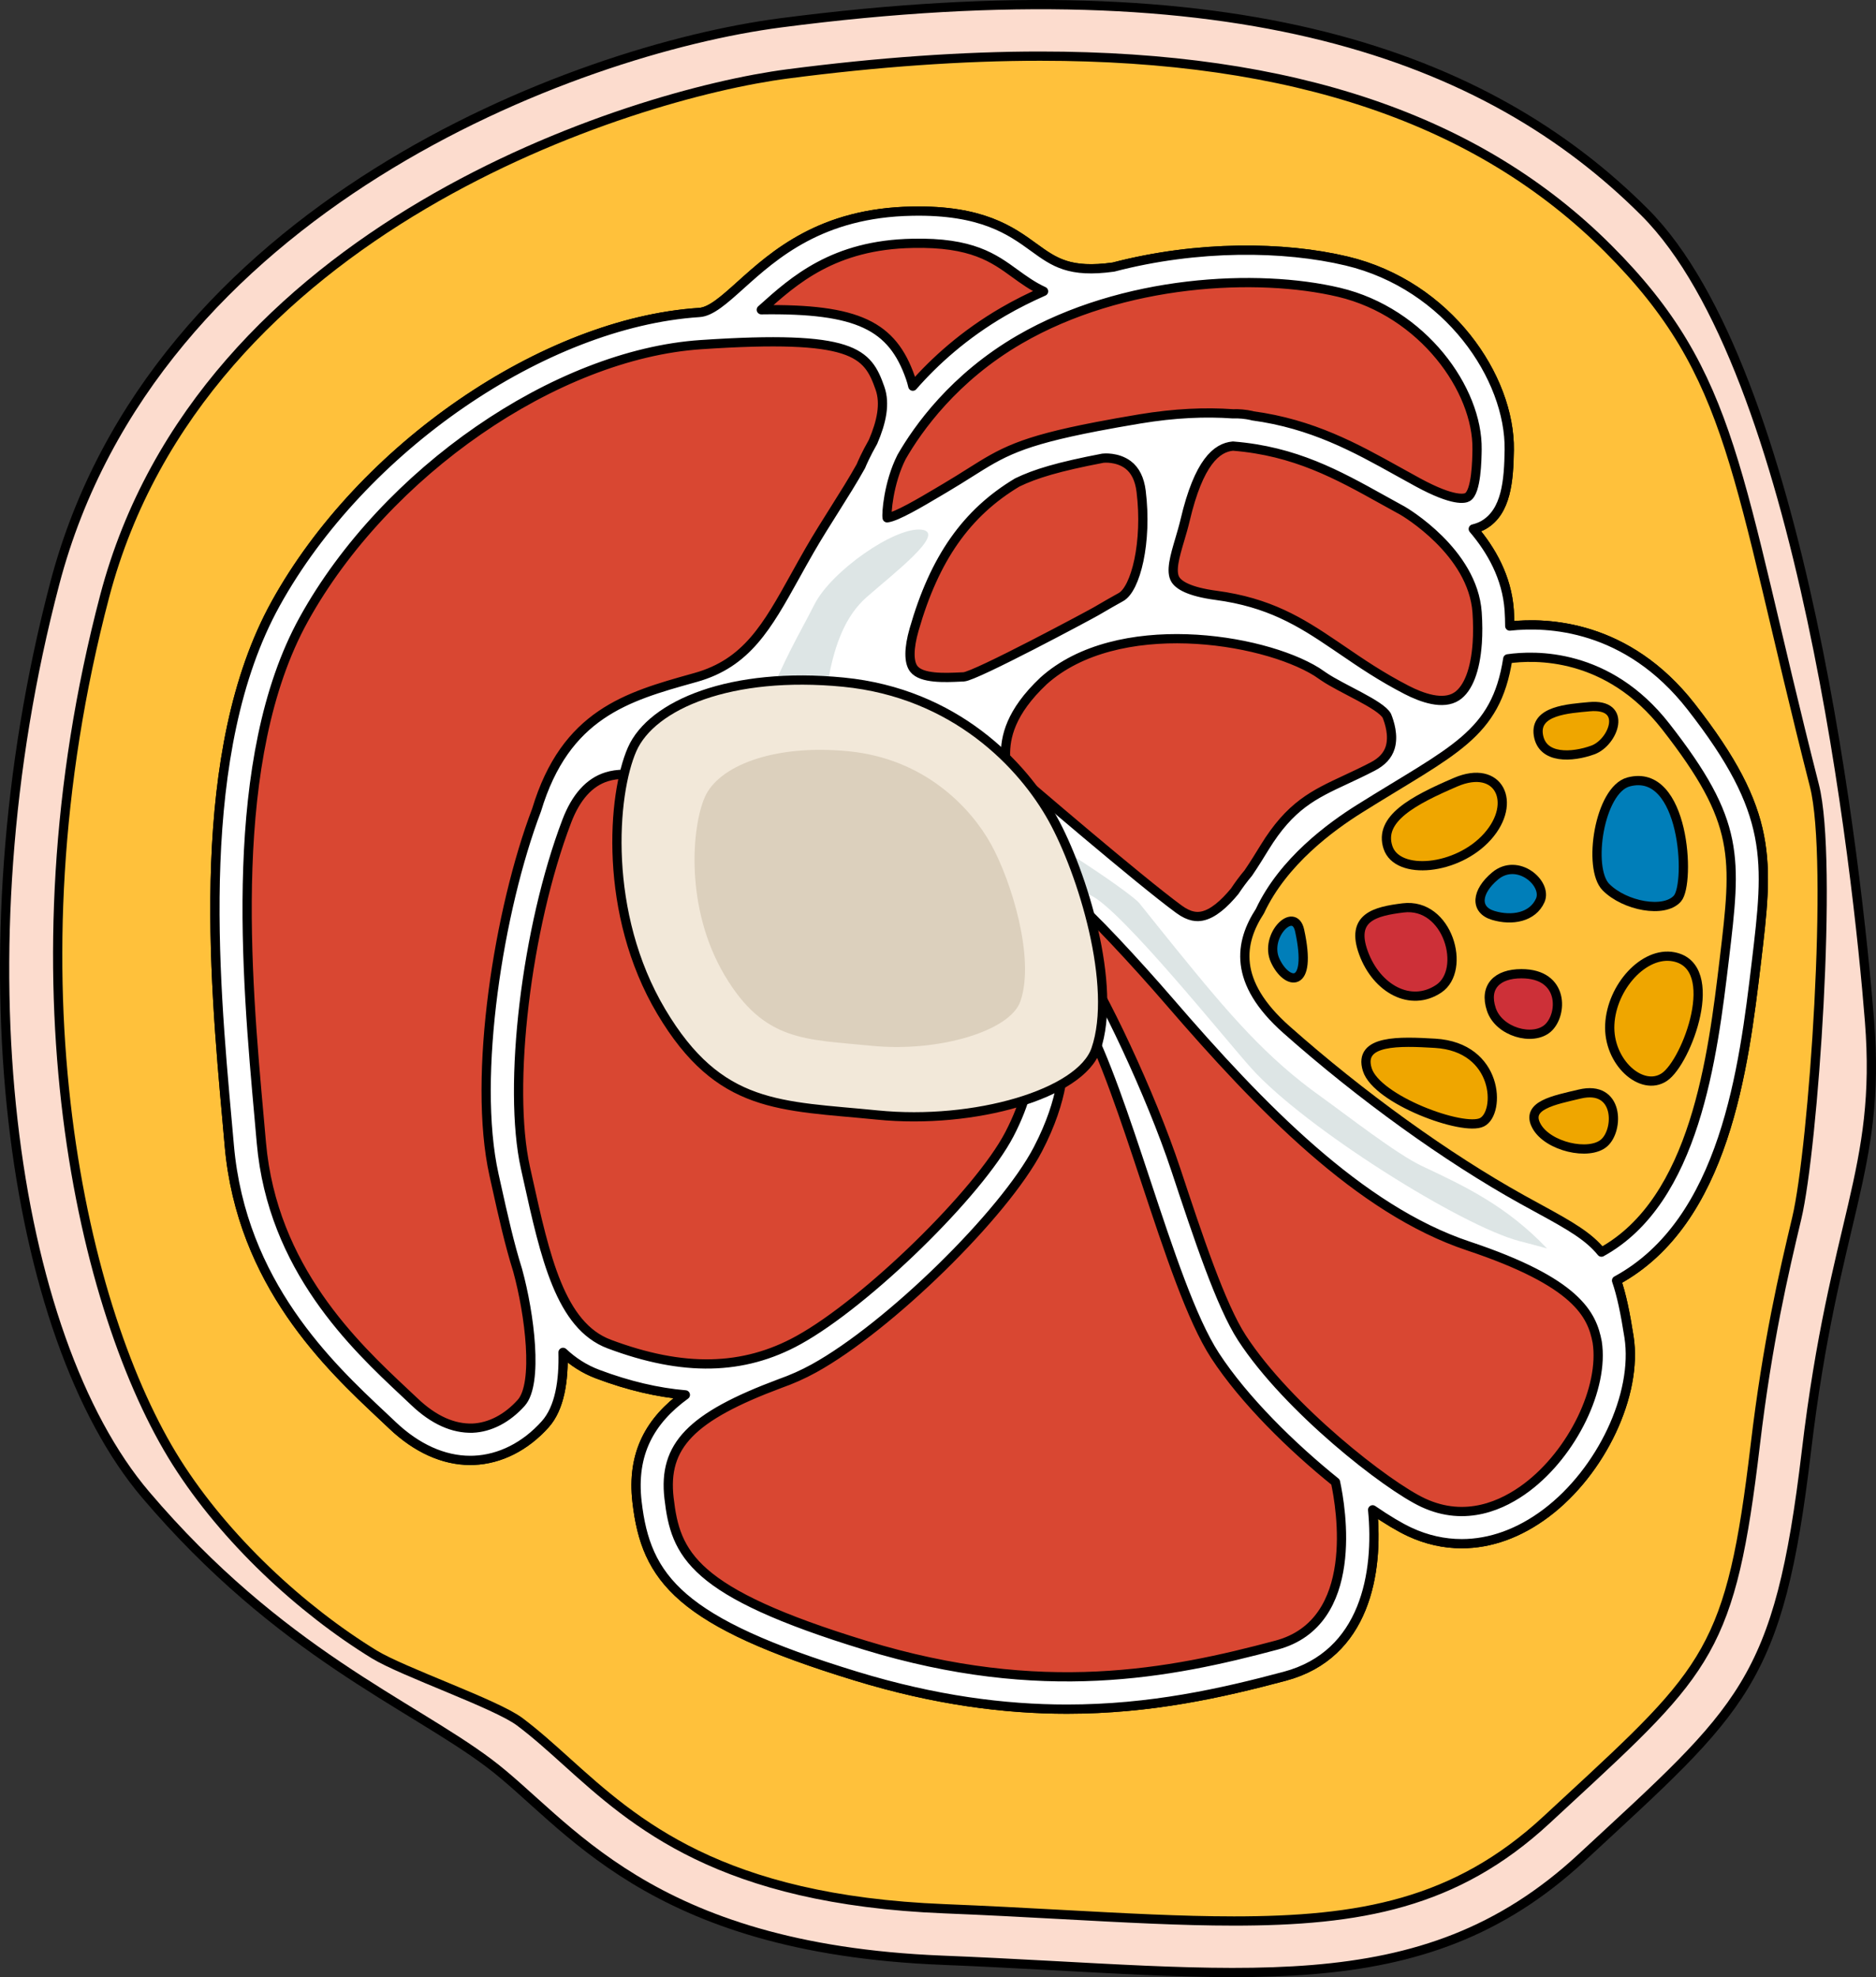
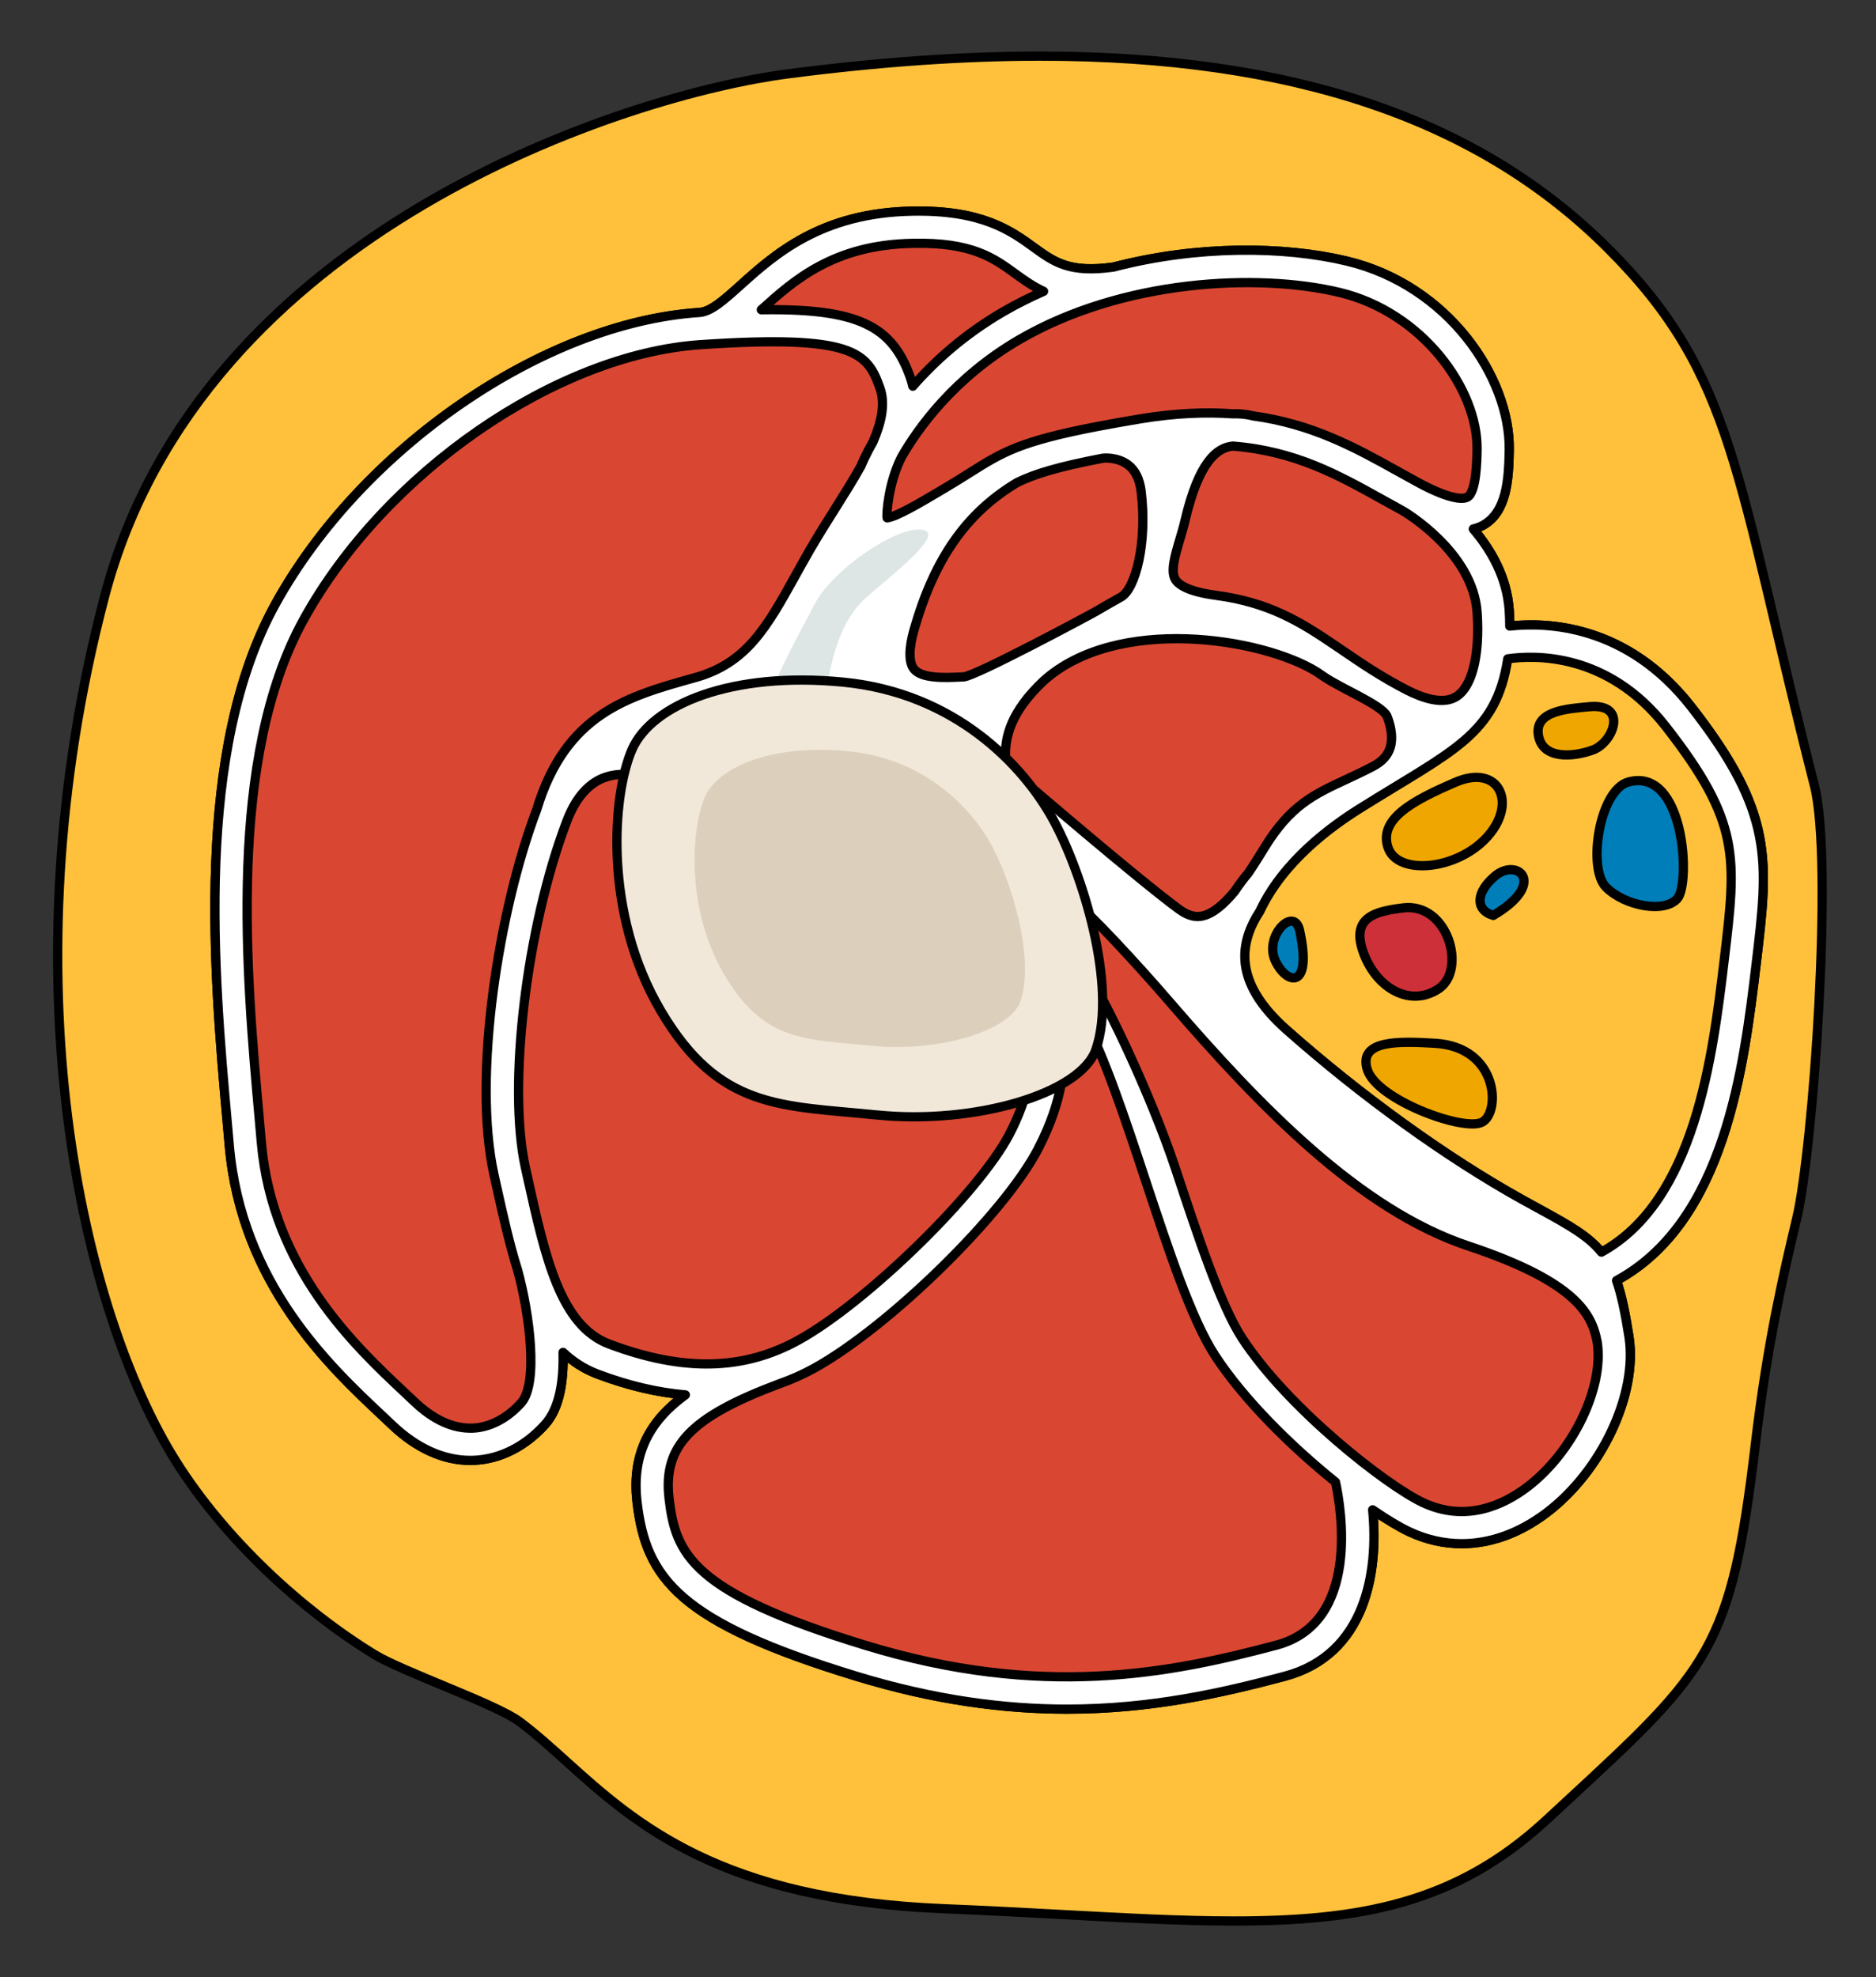
<svg xmlns="http://www.w3.org/2000/svg" version="1.1" id="Camada_1" x="0px" y="0px" width="203.07px" height="213.969px" viewBox="0 0 203.07 213.969" enable-background="new 0 0 203.07 213.969" xml:space="preserve">
  <rect x="0" y="0" width="203.07" height="213.969" fill="#333333" stroke="none" />
  <g>
-     <path fill="#FCDCCE" stroke="#000000" stroke-linecap="round" stroke-linejoin="round" stroke-miterlimit="10" d="M84.509,2.472   C62.003,5.407,16.613,22.542,5.937,63.109s-4.697,81.562,9.822,98.643s28.611,22.632,37.151,29.038   c8.54,6.405,17.081,20.07,49.108,21.351s51.67,5.124,69.178-11.103s21.351-18.789,24.34-43.983s8.113-30.319,6.832-46.546   c-1.281-16.227-7.259-70.459-24.34-87.54S133.617-3.934,84.509,2.472z" />
    <path fill="#FFC13B" stroke="#000000" stroke-linecap="round" stroke-linejoin="round" stroke-miterlimit="10" d="M133.487,207.894   c-5.581,0-11.845-0.339-18.476-0.698c-4.034-0.218-8.282-0.448-12.771-0.627c-24.317-0.972-33.516-9.262-40.909-15.924   c-1.727-1.556-3.357-3.026-5.077-4.316c-2.551-1.914-12.636-5.383-15.75-7.291c-7.878-4.832-16.132-12.45-21.419-20.826   C8.923,142.11,0.443,105.893,11.329,64.527C21.811,24.696,68.229,10.218,85.231,8.001c9.791-1.278,19.003-1.926,27.38-1.926   c27.345,0,47.453,6.817,61.474,20.836c13.789,13.788,13.704,24.318,22.321,58.123c2.065,8.101-0.119,39.233-1.908,46.779   c-1.411,5.955-3.168,13.366-4.499,24.585c-2.62,22.088-4.994,24.283-20.439,38.558l-2.155,1.994   c-9.833,9.113-20.267,10.945-33.914,10.945C133.49,207.894,133.489,207.894,133.487,207.894z" />
    <path fill="#D94732" stroke="#000000" stroke-linecap="round" stroke-linejoin="round" stroke-miterlimit="10" d="M183.061,76.48   c-6.927-8.873-15.585-9.174-19.635-8.726c-0.007-0.561-0.018-1.125-0.059-1.719c-0.249-3.568-1.963-6.529-3.891-8.789   c0.4-0.102,0.783-0.237,1.134-0.442c2.455-1.437,2.71-4.797,2.76-8.114c0.117-7.79-6.582-17.82-17.61-20.443   c-6.745-1.606-16.107-1.725-25.233,0.657c-4.742,0.658-6.385-0.51-8.614-2.128c-2.49-1.809-5.623-4.071-13.169-3.925   c-9.865,0.173-14.906,4.703-18.588,8.012c-1.796,1.615-3.216,2.889-4.472,2.956c-0.01,0.001-0.019,0.001-0.03,0.002   C58.863,34.939,39.17,48.478,29.847,65.312c-8.864,16.004-6.69,40.142-5.253,56.115l0.227,2.547   c1.309,14.936,10.867,23.897,16.577,29.252l1.075,1.013c2.628,2.498,5.536,3.808,8.432,3.808c0.129,0,0.26-0.003,0.389-0.008   c2.835-0.116,5.578-1.501,7.724-3.902c1.586-1.773,2.009-4.754,1.93-7.781c1.068,1.003,2.304,1.814,3.778,2.366   c3.323,1.247,6.465,1.978,9.461,2.235c-3.805,2.768-5.837,6.325-5.23,11.581c0.96,8.323,4.607,13.021,23.689,18.85   c8.548,2.613,16.083,3.578,22.847,3.578c9.054,0,16.724-1.731,23.582-3.561c8.727-2.328,10.173-11.23,9.508-18.009   c1.54,1.056,2.925,1.888,4.01,2.392c1.831,0.851,3.725,1.273,5.631,1.273c3.098,0,6.222-1.116,9.145-3.314   c5.986-4.505,9.923-12.872,8.966-19.054c-0.001-0.005-0.001-0.011-0.003-0.018c-0.41-2.625-0.816-4.559-1.346-6.091   c11.754-6.391,13.779-23.095,15.125-34.378C191.44,93.072,192.048,87.991,183.061,76.48z" />
    <path fill="#FFFFFF" stroke="#000000" stroke-linecap="round" stroke-linejoin="round" stroke-miterlimit="10" d="M183.061,76.48   c-6.927-8.873-15.585-9.174-19.635-8.726c-0.007-0.561-0.018-1.125-0.059-1.719c-0.249-3.568-1.963-6.529-3.891-8.789   c0.4-0.102,0.783-0.237,1.134-0.442c2.455-1.437,2.71-4.797,2.76-8.114c0.117-7.79-6.582-17.82-17.61-20.443   c-6.745-1.606-16.107-1.725-25.233,0.657c-4.742,0.658-6.385-0.51-8.614-2.128c-2.49-1.809-5.623-4.071-13.169-3.925   c-9.865,0.173-14.906,4.703-18.588,8.012c-1.796,1.615-3.216,2.889-4.472,2.956c-0.01,0.001-0.019,0.001-0.03,0.002   C58.863,34.939,39.17,48.478,29.847,65.312c-8.864,16.004-6.69,40.142-5.253,56.115l0.227,2.547   c1.309,14.936,10.867,23.897,16.577,29.252l1.075,1.013c2.628,2.498,5.536,3.808,8.432,3.808c0.129,0,0.26-0.003,0.389-0.008   c2.835-0.116,5.578-1.501,7.724-3.902c1.586-1.773,2.009-4.754,1.93-7.781c1.068,1.003,2.304,1.814,3.778,2.366   c3.323,1.247,6.465,1.978,9.461,2.235c-3.805,2.768-5.837,6.325-5.23,11.581c0.96,8.323,4.607,13.021,23.689,18.85   c8.548,2.613,16.083,3.578,22.847,3.578c9.054,0,16.724-1.731,23.582-3.561c8.727-2.328,10.173-11.23,9.508-18.009   c1.54,1.056,2.925,1.888,4.01,2.392c1.831,0.851,3.725,1.273,5.631,1.273c3.098,0,6.222-1.116,9.145-3.314   c5.986-4.505,9.923-12.872,8.966-19.054c-0.001-0.005-0.001-0.011-0.003-0.018c-0.41-2.625-0.816-4.559-1.346-6.091   c11.754-6.391,13.779-23.095,15.125-34.378C191.44,93.072,192.048,87.991,183.061,76.48z M159.907,69.598   c-0.002,0.016-0.003,0.032-0.005,0.048c-0.199,2.839-0.97,4.895-2.219,5.717c-1.478,0.97-3.762,0.157-5.42-0.698   c-2.792-1.441-4.934-2.905-7.006-4.32c-0.29-0.198-0.574-0.389-0.859-0.583c-0.001-0.001-0.001-0.001-0.002-0.002   c-0.001-0.001-0.003-0.002-0.005-0.002c-3.653-2.478-7.043-4.567-12.757-5.329c-2.982-0.397-4.032-1.135-4.388-1.684   c-0.57-0.879-0.069-2.567,0.46-4.354c0.206-0.694,0.414-1.401,0.58-2.106c1.477-6.274,3.417-7.854,5.175-8.009   c6.716,0.534,11.34,3.094,16.147,5.768c0.734,0.41,1.471,0.819,2.219,1.225c0.195,0.113,7.608,4.458,8.064,11.008   C159.974,67.473,159.975,68.583,159.907,69.598z M150.484,80.897c-0.263,0.86-0.882,1.534-1.896,2.061   c-1.073,0.557-2.035,1.006-2.916,1.416c-3.483,1.625-6,2.798-8.8,7.362c-0.492,0.802-1.088,1.773-1.75,2.744   c-0.557,0.661-1.036,1.319-1.473,1.975c-1.124,1.358-2.345,2.452-3.538,2.685c-0.506,0.099-1.309,0.128-2.492-0.739   c-4.364-3.202-16.285-13.441-18.091-14.995c-0.134-0.254-0.34-0.621-0.63-1.081c-0.031-0.177-0.054-0.366-0.057-0.574   c-0.027-1.935,0.502-4.652,4.122-8.064c7.932-7.124,23.598-4.678,29.565-0.982c0.254,0.172,0.503,0.34,0.763,0.518   c1.926,1.316,6.165,3.018,6.827,4.239C150.402,78.155,150.875,79.611,150.484,80.897z M112.206,111.31   c-3.083,0.714-18.426,3.764-27.852-3.859c-5.621-4.546-8.189-12.185-7.648-22.695c1.482-6.242,6.687-6.76,16.478-7.178l1.111-0.048   c6.145-0.272,9.853,3.963,11.409,6.274c0.222,0.654,0.558,1.217,0.998,1.689l9.053,13.765v7.423L112.206,111.31z M119.384,49.587   c0.089-0.014,1.557-0.156,2.721,0.715c0.777,0.583,1.254,1.545,1.417,2.857c0.685,5.515-0.595,10.6-2.195,11.463   c-0.577,0.31-1.526,0.862-2.698,1.544c-0.658,0.382-13.065,7.031-14.315,7.086l-0.333,0.015c-1.676,0.08-4.213,0.196-5.058-0.872   c-0.566-0.717-0.558-2.23,0.024-4.259c2.214-7.713,5.662-12.627,11.17-15.925C112.068,51.268,114.524,50.516,119.384,49.587z    M144.954,31.636c9.053,2.153,15.03,10.53,14.932,17.002c-0.016,1.135-0.069,4.591-1.036,5.159   c-0.274,0.162-1.467,0.52-5.347-1.582c-0.742-0.403-1.473-0.81-2.201-1.215c-4.57-2.544-9.253-5.13-15.739-6.001   c-0.02-0.005-0.035-0.02-0.055-0.025c-0.718-0.158-1.402-0.214-2.058-0.19c-2.955-0.209-6.263-0.08-10.088,0.556   c-1.724,0.287-3.227,0.556-4.579,0.815c-0.015,0.003-0.037,0.004-0.051,0.007c-0.006,0.001-0.01,0.005-0.015,0.006   c-8.345,1.604-10.237,2.787-13.752,5.005c-0.757,0.478-1.597,1.007-2.611,1.607l-0.769,0.456c-1.938,1.15-4.545,2.696-5.556,2.804   c-0.093-0.381,0.129-3.754,1.562-6.585c1.772-3.086,5.677-8.59,12.758-12.705C121.544,30.244,136.134,29.542,144.954,31.636z    M82.486,33.454c3.455-3.105,7.753-6.969,16.317-7.119c6.412-0.144,8.777,1.603,11.063,3.261c0.95,0.69,1.916,1.386,3.097,1.933   c-1.489,0.657-2.952,1.386-4.367,2.209c-4.232,2.46-7.429,5.361-9.787,8.055c-0.07-0.31-0.157-0.619-0.265-0.927   c-1.956-5.59-5.618-7.502-16.136-7.343C82.435,33.499,82.46,33.477,82.486,33.454z M56.423,151.814   c-1.514,1.692-3.384,2.666-5.269,2.743c-2.095,0.063-4.203-0.871-6.279-2.845l-1.093-1.028   c-5.347-5.014-14.296-13.407-15.49-27.016l-0.227-2.555C26.665,105.566,24.551,82.069,32.896,67   c8.797-15.886,27.278-28.656,42.99-29.704c16.543-1.105,18.02,0.86,19.37,4.722c0.584,1.666,0.176,3.638-0.753,5.796   c-0.794,1.397-1.199,2.348-1.314,2.632c-0.845,1.518-1.839,3.097-2.853,4.707c-0.904,1.433-1.838,2.914-2.7,4.409   c-0.55,0.954-1.066,1.884-1.564,2.781c-3.037,5.469-5.231,9.42-10.771,10.972l-0.314,0.088c-7.082,1.982-13.77,3.86-16.902,14.253   c-4.064,10.688-6.981,28.811-4.61,39.487l0.24,1.079c0.733,3.31,1.436,6.456,2.327,9.276c0.001,0.003,0,0.007,0.001,0.01   C57.326,142.19,58.292,149.724,56.423,151.814z M57.118,127.469l-0.24-1.083c-1.961-8.823,0.087-26.004,4.473-37.517   c0.988-2.593,2.434-4.206,4.296-4.795c0.615-0.195,1.252-0.276,1.887-0.276c2.261,0,4.493,1.034,5.649,1.667   c-0.408,11.237,2.611,19.544,8.982,24.696c9.693,7.839,24.11,5.92,29.448,4.847c-0.075,1.603-0.54,4.264-2.349,7.743   c-3.299,6.344-15.462,18.213-22.832,22.279c-5.97,3.295-12.477,3.431-20.48,0.429C60.659,143.476,59.018,136.058,57.118,127.469z    M138.177,178.038c-11.515,3.073-25.399,5.858-44.512,0.018c-18.764-5.734-20.545-9.838-21.244-15.918   c-0.656-5.675,2.377-8.81,12.007-12.407c1.255-0.443,2.484-0.985,3.686-1.648c8.114-4.477,20.573-16.671,24.242-23.723   c2.854-5.488,2.888-9.35,2.701-11.038l2.309-3.013c2.164,3.96,4.424,10.772,6.621,17.407c2.571,7.764,5.001,15.096,7.539,18.99   c3.138,4.813,8.324,9.89,13.036,13.683C145.158,163.145,147.315,175.602,138.177,178.038z M165.273,160.963   c-2.577,1.941-6.612,3.803-11.212,1.666c-3.938-1.829-14.642-10.196-19.618-17.825c-2.291-3.516-4.761-10.972-7.15-18.183   c-2.721-8.214-8.018-19.39-10.776-23.315v-5.523c1.315,0.911,6.347,6.295,10.087,10.63c9.84,11.406,20.565,22.502,32.325,26.425   c11.789,3.931,13.4,7.433,13.964,10.41C173.648,150.185,170.234,157.229,165.273,160.963z" />
-     <path fill="#DDE5E5" d="M112.297,95.937l-6.328-8.654c4.376,1.113,16.422,9.285,17.37,10.471c1.26,1.576,2.551,3.19,3.863,4.807   l0,0c0,0,0,0,0,0.001c5.958,7.347,9.879,11.901,15.813,16.141c2.721,1.943,8.12,6.182,10.958,7.513   c4.499,2.113,9.118,4.281,13.486,8.898c-0.948-0.267-1.944-0.528-2.979-0.798c-6.318-1.652-23.19-12.246-28.984-18.657   c-2.773-3.067-14.11-17.226-17.443-18.773c-1.581-0.734-2.981-1.116-4.184-1.145C113.301,95.727,112.776,95.793,112.297,95.937z" />
    <path fill="#DDE5E5" d="M74.164,84.229c0,0,5.742-0.823,8.392-7.21s3.784-8.027,5.614-11.624c1.83-3.597,8.677-8.368,11.546-8.077   c2.868,0.291-3.096,4.823-5.941,7.339c-4.543,4.019-4.543,12.407-5.242,19.746L74.164,84.229z" />
    <g>
      <path fill="#F2E8D9" stroke="#000000" stroke-linecap="round" stroke-linejoin="round" stroke-miterlimit="10" d="    M118.628,113.572c-1.65,4.806-13.143,8.149-23.658,7.097c-10.515-1.051-17.086-0.581-23.395-11.199    c-6.309-10.618-5.287-23.51-3.154-28.367c2.133-4.857,10.756-8.465,22.869-7.279S110.727,82.8,113.944,88.6    C117.162,94.401,120.979,106.722,118.628,113.572z" />
      <path fill="#DCD0BD" d="M110.459,108.349c-1.123,3.27-8.943,5.544-16.097,4.829s-11.625-0.395-15.918-7.62    c-4.292-7.225-3.598-15.996-2.146-19.301c1.451-3.305,7.318-5.759,15.56-4.953s13.225,6.107,15.414,10.054    S112.059,103.689,110.459,108.349z" />
    </g>
    <path fill="#FFC13B" stroke="#000000" stroke-linecap="round" stroke-linejoin="round" stroke-miterlimit="10" d="M186.644,103.851   c-1.251,10.482-3.139,26.078-13.295,31.657c-1.356-1.68-3.341-2.832-6.56-4.588c-0.632-0.344-1.318-0.719-2.062-1.132   c-8.123-4.515-17.41-11.209-25.48-18.366c-5.859-5.195-5.046-9.466-2.866-12.816c2.532-5.412,7.721-9.164,10.764-11.073   c10.177-6.382,14.779-7.954,16.066-16.232c2.883-0.418,10.841-0.698,17.103,7.325C188.417,89.004,187.972,92.731,186.644,103.851z" />
    <g>
      <path fill="#EFA600" stroke="#000000" stroke-linecap="round" stroke-linejoin="round" stroke-miterlimit="10" d="M157.568,84.647    c-4.609,1.98-8.343,3.973-7.325,7.061s7.529,2.478,10.784-1.185C164.283,86.861,162.248,82.637,157.568,84.647z" />
      <path fill="#EFA600" stroke="#000000" stroke-linecap="round" stroke-linejoin="round" stroke-miterlimit="10" d="M172.015,76.483    c-2.228,0.212-5.901,0.407-5.494,3.052c0.407,2.645,3.663,2.442,5.901,1.628C174.66,80.349,176.288,76.076,172.015,76.483z" />
-       <path fill="#EFA600" stroke="#000000" stroke-linecap="round" stroke-linejoin="round" stroke-miterlimit="10" d="    M181.171,103.546c-3.203-0.616-6.715,3.256-6.918,7.325s3.459,7.325,5.901,5.697C182.596,114.941,186.462,104.563,181.171,103.546    z" />
-       <path fill="#EFA600" stroke="#000000" stroke-linecap="round" stroke-linejoin="round" stroke-miterlimit="10" d="M170.998,118.4    c-2.778,0.661-5.901,1.221-4.68,3.459c1.221,2.238,5.697,3.256,7.325,1.831S175.271,117.382,170.998,118.4z" />
      <path fill="#EFA600" stroke="#000000" stroke-linecap="round" stroke-linejoin="round" stroke-miterlimit="10" d="M155.33,112.906    c-3.795-0.223-8.343-0.407-7.325,2.849s10.377,6.715,12.412,5.697C162.451,120.435,162.248,113.313,155.33,112.906z" />
      <path fill="#007EB9" stroke="#000000" stroke-linecap="round" stroke-linejoin="round" stroke-miterlimit="10" d="    M140.679,100.697c-0.591-2.704-3.866,0.61-2.645,3.256S142.104,107.208,140.679,100.697z" />
      <path fill="#CD3038" stroke="#000000" stroke-linecap="round" stroke-linejoin="round" stroke-miterlimit="10" d="M151.871,98.255    c-3.035,0.379-5.697,1.017-4.273,4.883c1.424,3.866,5.087,5.901,8.139,3.866S156.754,97.645,151.871,98.255z" />
-       <path fill="#CD3038" stroke="#000000" stroke-linecap="round" stroke-linejoin="round" stroke-miterlimit="10" d="M164.69,105.377    c-2.645,0-4.07,1.424-3.256,3.866c0.814,2.442,4.477,3.459,6.104,2.035S169.37,105.377,164.69,105.377z" />
-       <path fill="#007EB9" stroke="#000000" stroke-linecap="round" stroke-linejoin="round" stroke-miterlimit="10" d="M161.841,94.796    c-2.032,1.693-2.238,3.663-0.203,4.273c2.035,0.61,4.273,0.203,5.087-1.628C167.538,95.61,164.283,92.762,161.841,94.796z" />
+       <path fill="#007EB9" stroke="#000000" stroke-linecap="round" stroke-linejoin="round" stroke-miterlimit="10" d="M161.841,94.796    c-2.032,1.693-2.238,3.663-0.203,4.273C167.538,95.61,164.283,92.762,161.841,94.796z" />
      <path fill="#007EB9" stroke="#000000" stroke-linecap="round" stroke-linejoin="round" stroke-miterlimit="10" d="M176.288,84.622    c-3.17,0.845-4.477,9.36-2.442,11.395c2.035,2.035,6.308,2.849,7.732,1.221C183.003,95.61,182.392,82.995,176.288,84.622z" />
    </g>
  </g>
</svg>